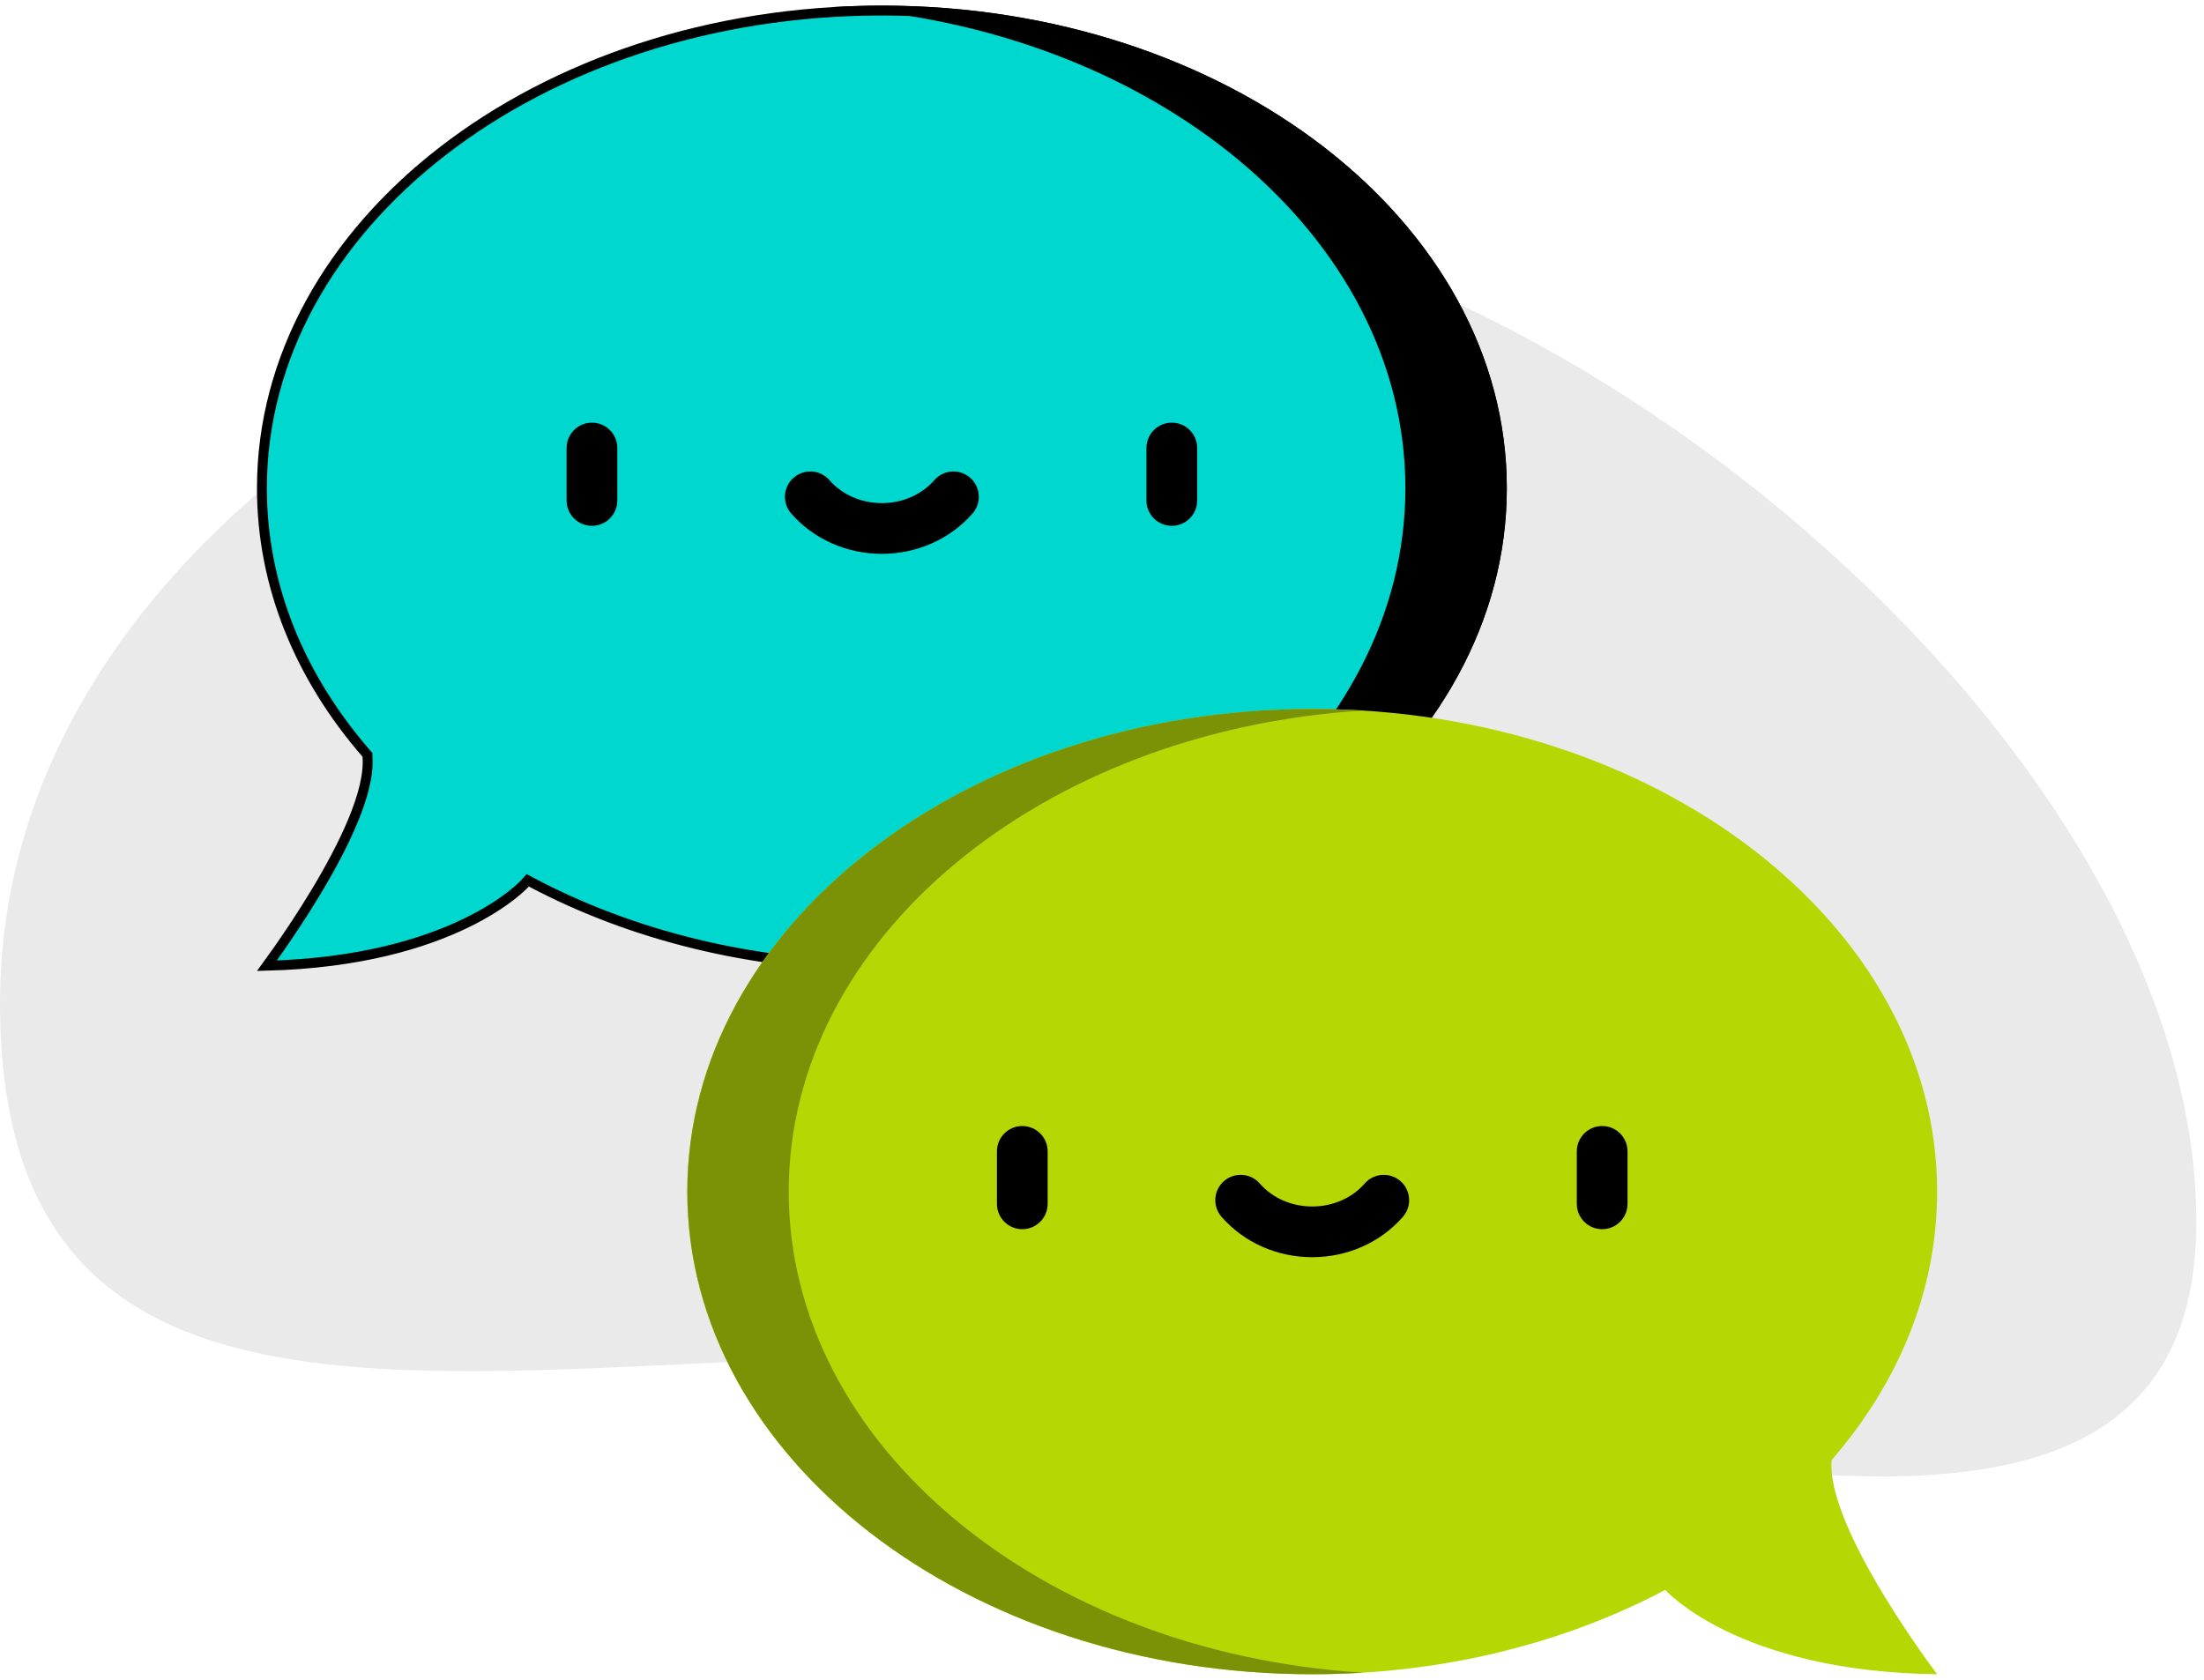
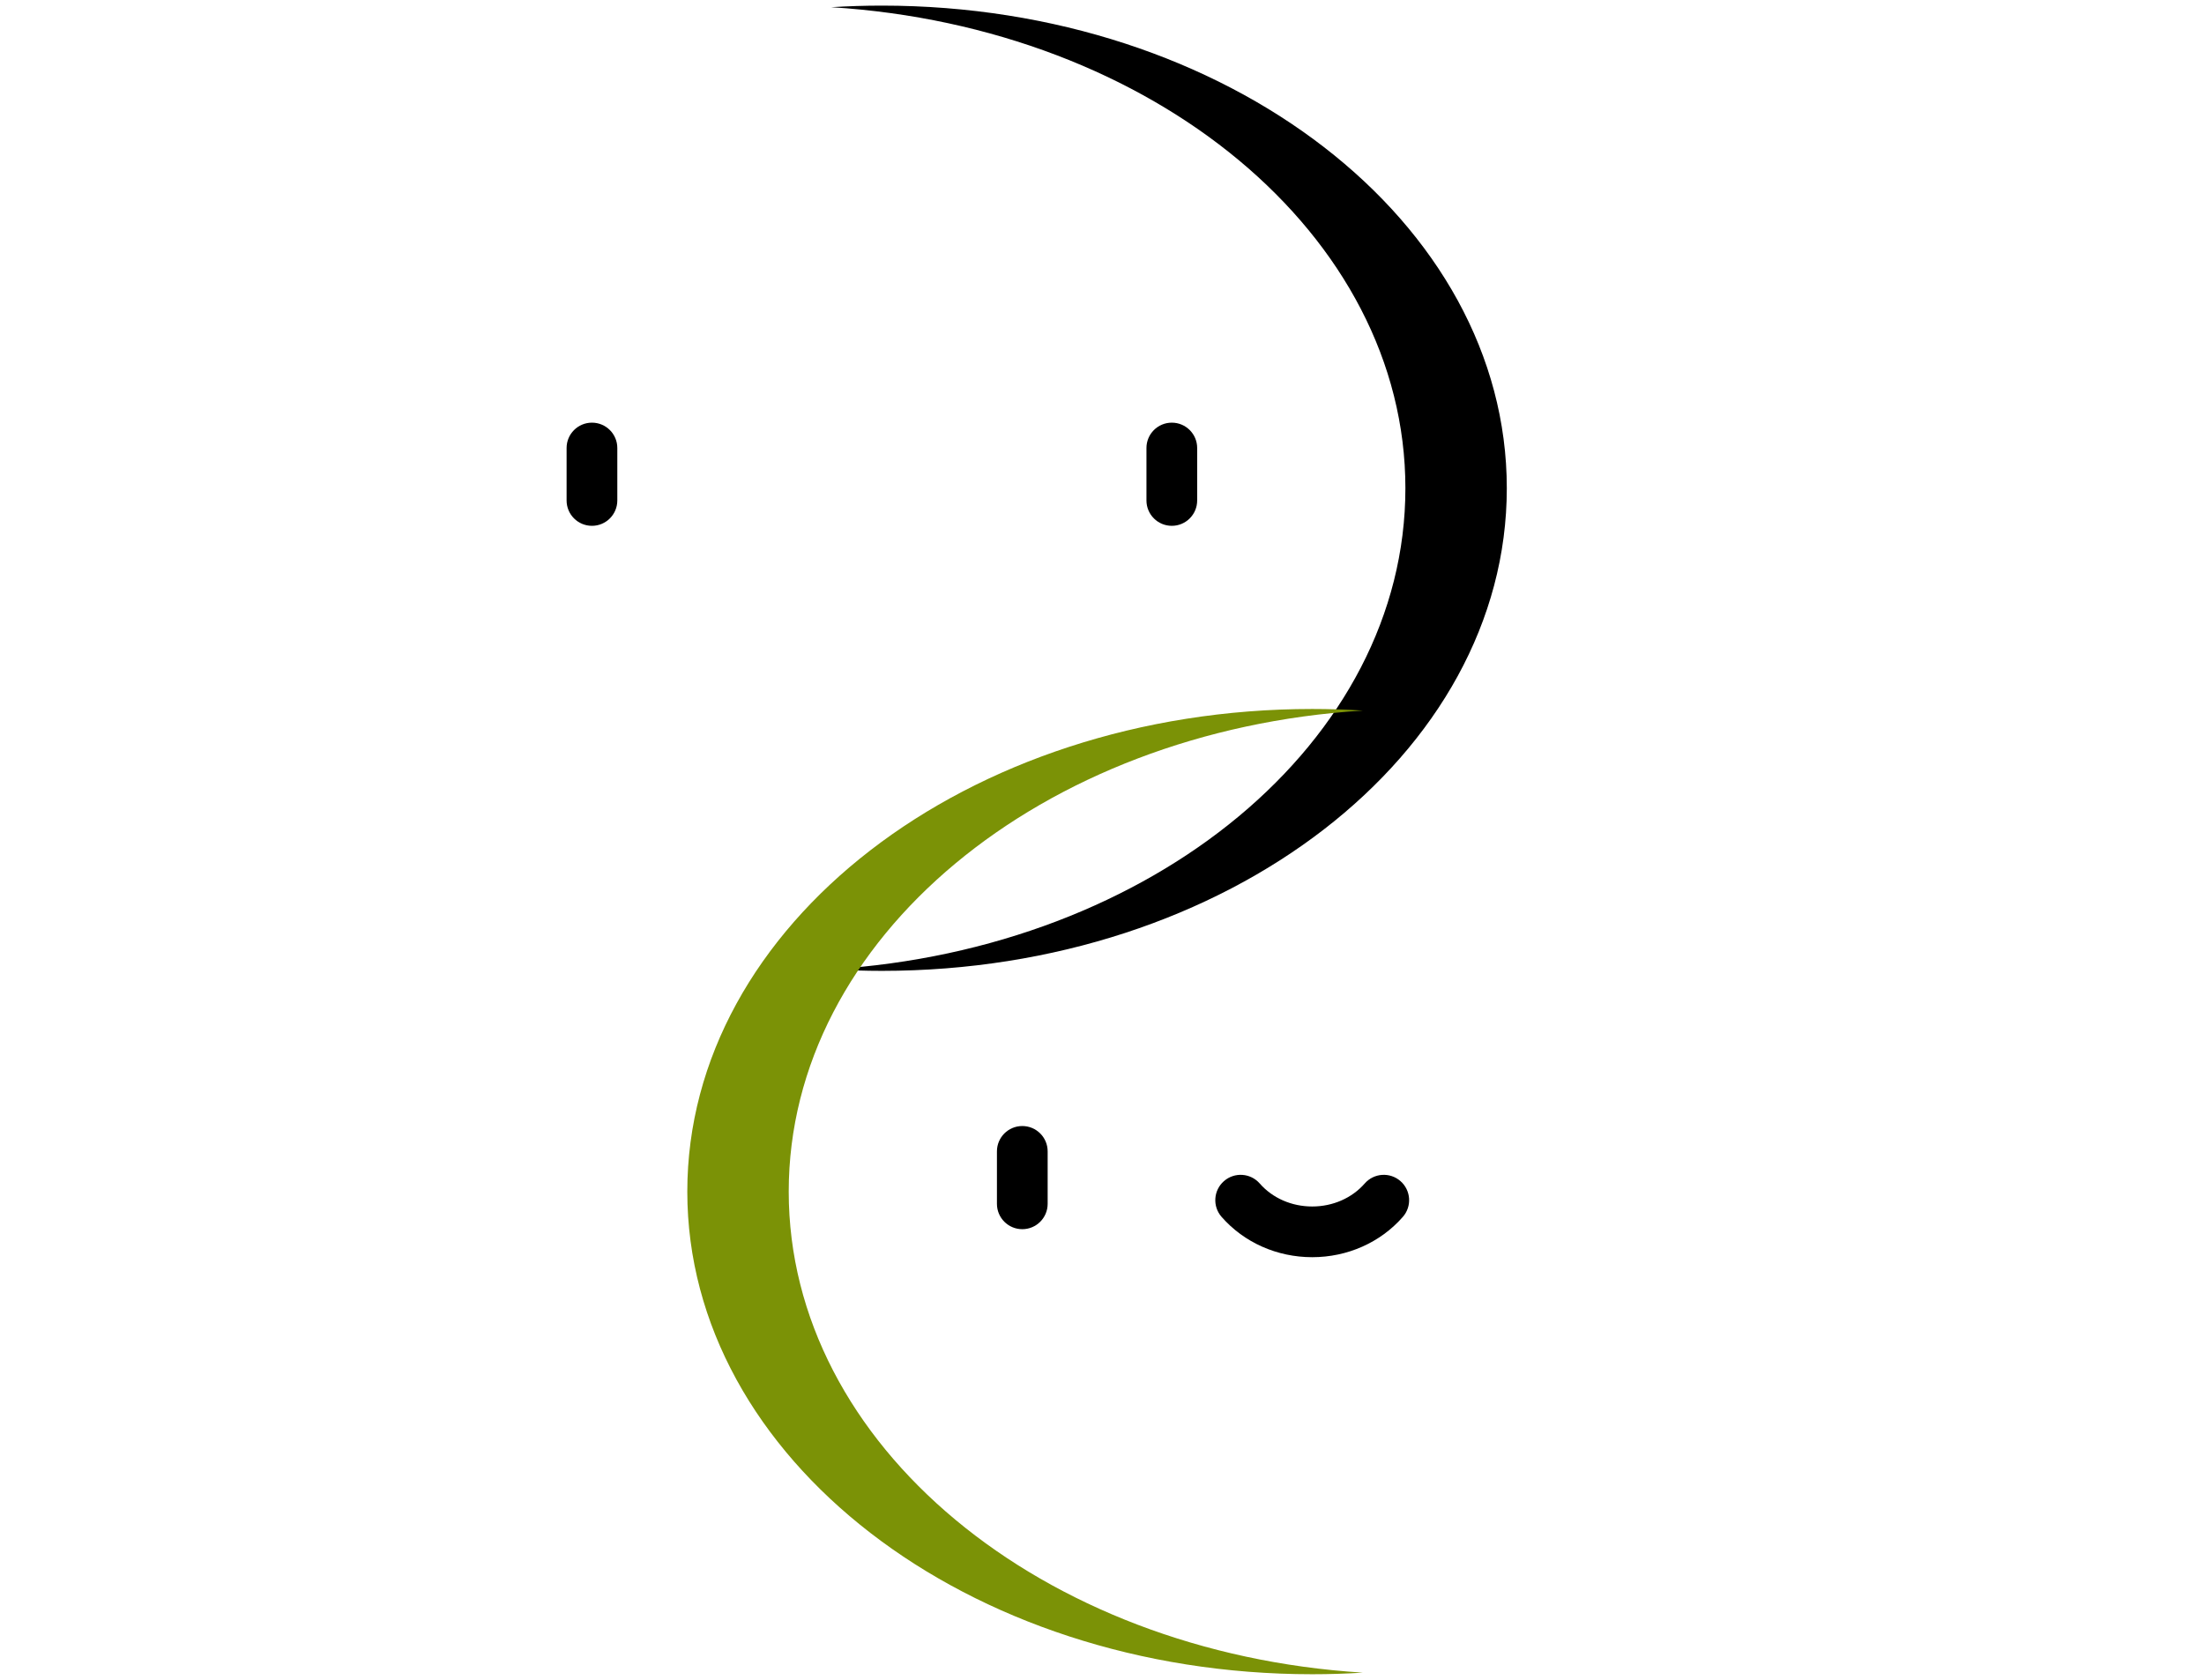
<svg xmlns="http://www.w3.org/2000/svg" width="223" height="170" viewBox="0 0 223 170" fill="none">
-   <path d="M222.222 123.635C222.222 172.227 144.118 137.209 95.525 137.209C46.933 137.209 0 150.105 0 101.513C0 52.921 58.497 20.568 107.089 20.568C155.681 20.568 222.222 75.043 222.222 123.635Z" fill="#EAEAEA" />
  <g clip-path="url(#clip0_456_2017)">
-     <path d="M35.718 83.046C36.694 80.687 37.328 78.392 37.178 76.558V76.39L37.056 76.249C30.381 68.559 26.5 59.328 26.5 49.41C26.5 22.824 54.457 1.068 89.229 1.068C124.002 1.068 151.959 22.824 151.959 49.41C151.959 75.996 124.001 97.752 89.229 97.752C76.051 97.752 63.831 94.617 53.742 89.271L53.394 89.087L53.133 89.382L53.133 89.382L53.133 89.382L53.133 89.382L53.131 89.384L53.118 89.398C53.106 89.411 53.087 89.431 53.06 89.459C53.007 89.515 52.924 89.599 52.81 89.707C52.582 89.923 52.229 90.237 51.742 90.617C50.767 91.378 49.252 92.402 47.109 93.438C42.971 95.437 36.481 97.483 27.006 97.733C27.305 97.323 27.699 96.774 28.16 96.115C29.211 94.612 30.607 92.535 31.986 90.241C33.364 87.95 34.731 85.431 35.718 83.046Z" fill="#00D7CE" stroke="black" />
    <path d="M89.229 0.568C87.502 0.568 85.791 0.624 84.098 0.729C116.619 2.746 142.197 23.77 142.197 49.41C142.197 75.049 116.622 96.071 84.103 98.09C85.794 98.195 87.503 98.251 89.229 98.251C124.149 98.251 152.458 76.384 152.458 49.409C152.458 22.434 124.15 0.568 89.229 0.568Z" fill="black" />
    <path d="M118.563 53.213C117.146 53.213 115.998 52.064 115.998 50.647V45.338C115.998 43.921 117.146 42.773 118.563 42.773C119.981 42.773 121.129 43.921 121.129 45.338V50.647C121.129 52.065 119.981 53.213 118.563 53.213Z" fill="black" />
    <path d="M59.894 53.213C58.476 53.213 57.328 52.064 57.328 50.647V45.338C57.328 43.921 58.476 42.773 59.894 42.773C61.311 42.773 62.459 43.921 62.459 45.338V50.647C62.459 52.065 61.31 53.213 59.894 53.213Z" fill="black" />
-     <path d="M89.228 56.047C85.666 56.047 82.323 54.56 80.056 51.967C79.123 50.9 79.232 49.279 80.299 48.347C81.365 47.414 82.986 47.523 83.919 48.59C85.211 50.068 87.146 50.916 89.228 50.916C91.309 50.916 93.244 50.068 94.536 48.59C95.468 47.523 97.089 47.414 98.156 48.347C99.223 49.279 99.332 50.9 98.399 51.967C96.133 54.559 92.79 56.047 89.228 56.047Z" fill="black" />
-     <path d="M185.321 147.759C185.321 147.759 185.321 147.758 185.321 147.758C192.064 139.99 196 130.645 196 120.59C196 93.616 167.691 71.748 132.77 71.748C97.85 71.748 69.541 93.615 69.541 120.59C69.541 147.565 97.85 169.432 132.77 169.432C146.027 169.432 158.328 166.279 168.492 160.893C168.492 160.893 175.806 169.18 196 169.432C196 169.432 184.739 154.608 185.321 147.759Z" fill="#B5D704" />
    <path d="M79.803 120.59C79.803 94.95 105.381 73.927 137.901 71.909C136.209 71.804 134.498 71.748 132.77 71.748C97.85 71.748 69.541 93.615 69.541 120.59C69.541 147.566 97.85 169.432 132.771 169.432C134.496 169.432 136.205 169.376 137.896 169.271C105.378 167.251 79.803 146.229 79.803 120.59Z" fill="#7B9206" />
    <path d="M103.436 124.393C102.018 124.393 100.87 123.245 100.87 121.828V116.519C100.87 115.102 102.018 113.954 103.436 113.954C104.853 113.954 106.001 115.102 106.001 116.519V121.828C106.001 123.244 104.852 124.393 103.436 124.393Z" fill="black" />
-     <path d="M162.106 124.393C160.689 124.393 159.541 123.245 159.541 121.828V116.519C159.541 115.102 160.689 113.954 162.106 113.954C163.524 113.954 164.672 115.102 164.672 116.519V121.828C164.672 123.244 163.524 124.393 162.106 124.393Z" fill="black" />
    <path d="M132.77 127.227C129.208 127.227 125.865 125.74 123.598 123.146C122.665 122.08 122.774 120.459 123.841 119.527C124.908 118.594 126.528 118.703 127.461 119.77C128.753 121.248 130.688 122.096 132.77 122.096C134.851 122.096 136.786 121.248 138.079 119.77C139.011 118.703 140.632 118.594 141.698 119.527C142.765 120.459 142.874 122.08 141.941 123.146C139.675 125.74 136.332 127.227 132.77 127.227Z" fill="black" />
  </g>
  <defs>
    <clipPath id="clip0_456_2017">
      <rect width="170" height="170" fill="white" transform="translate(26)" />
    </clipPath>
  </defs>
</svg>